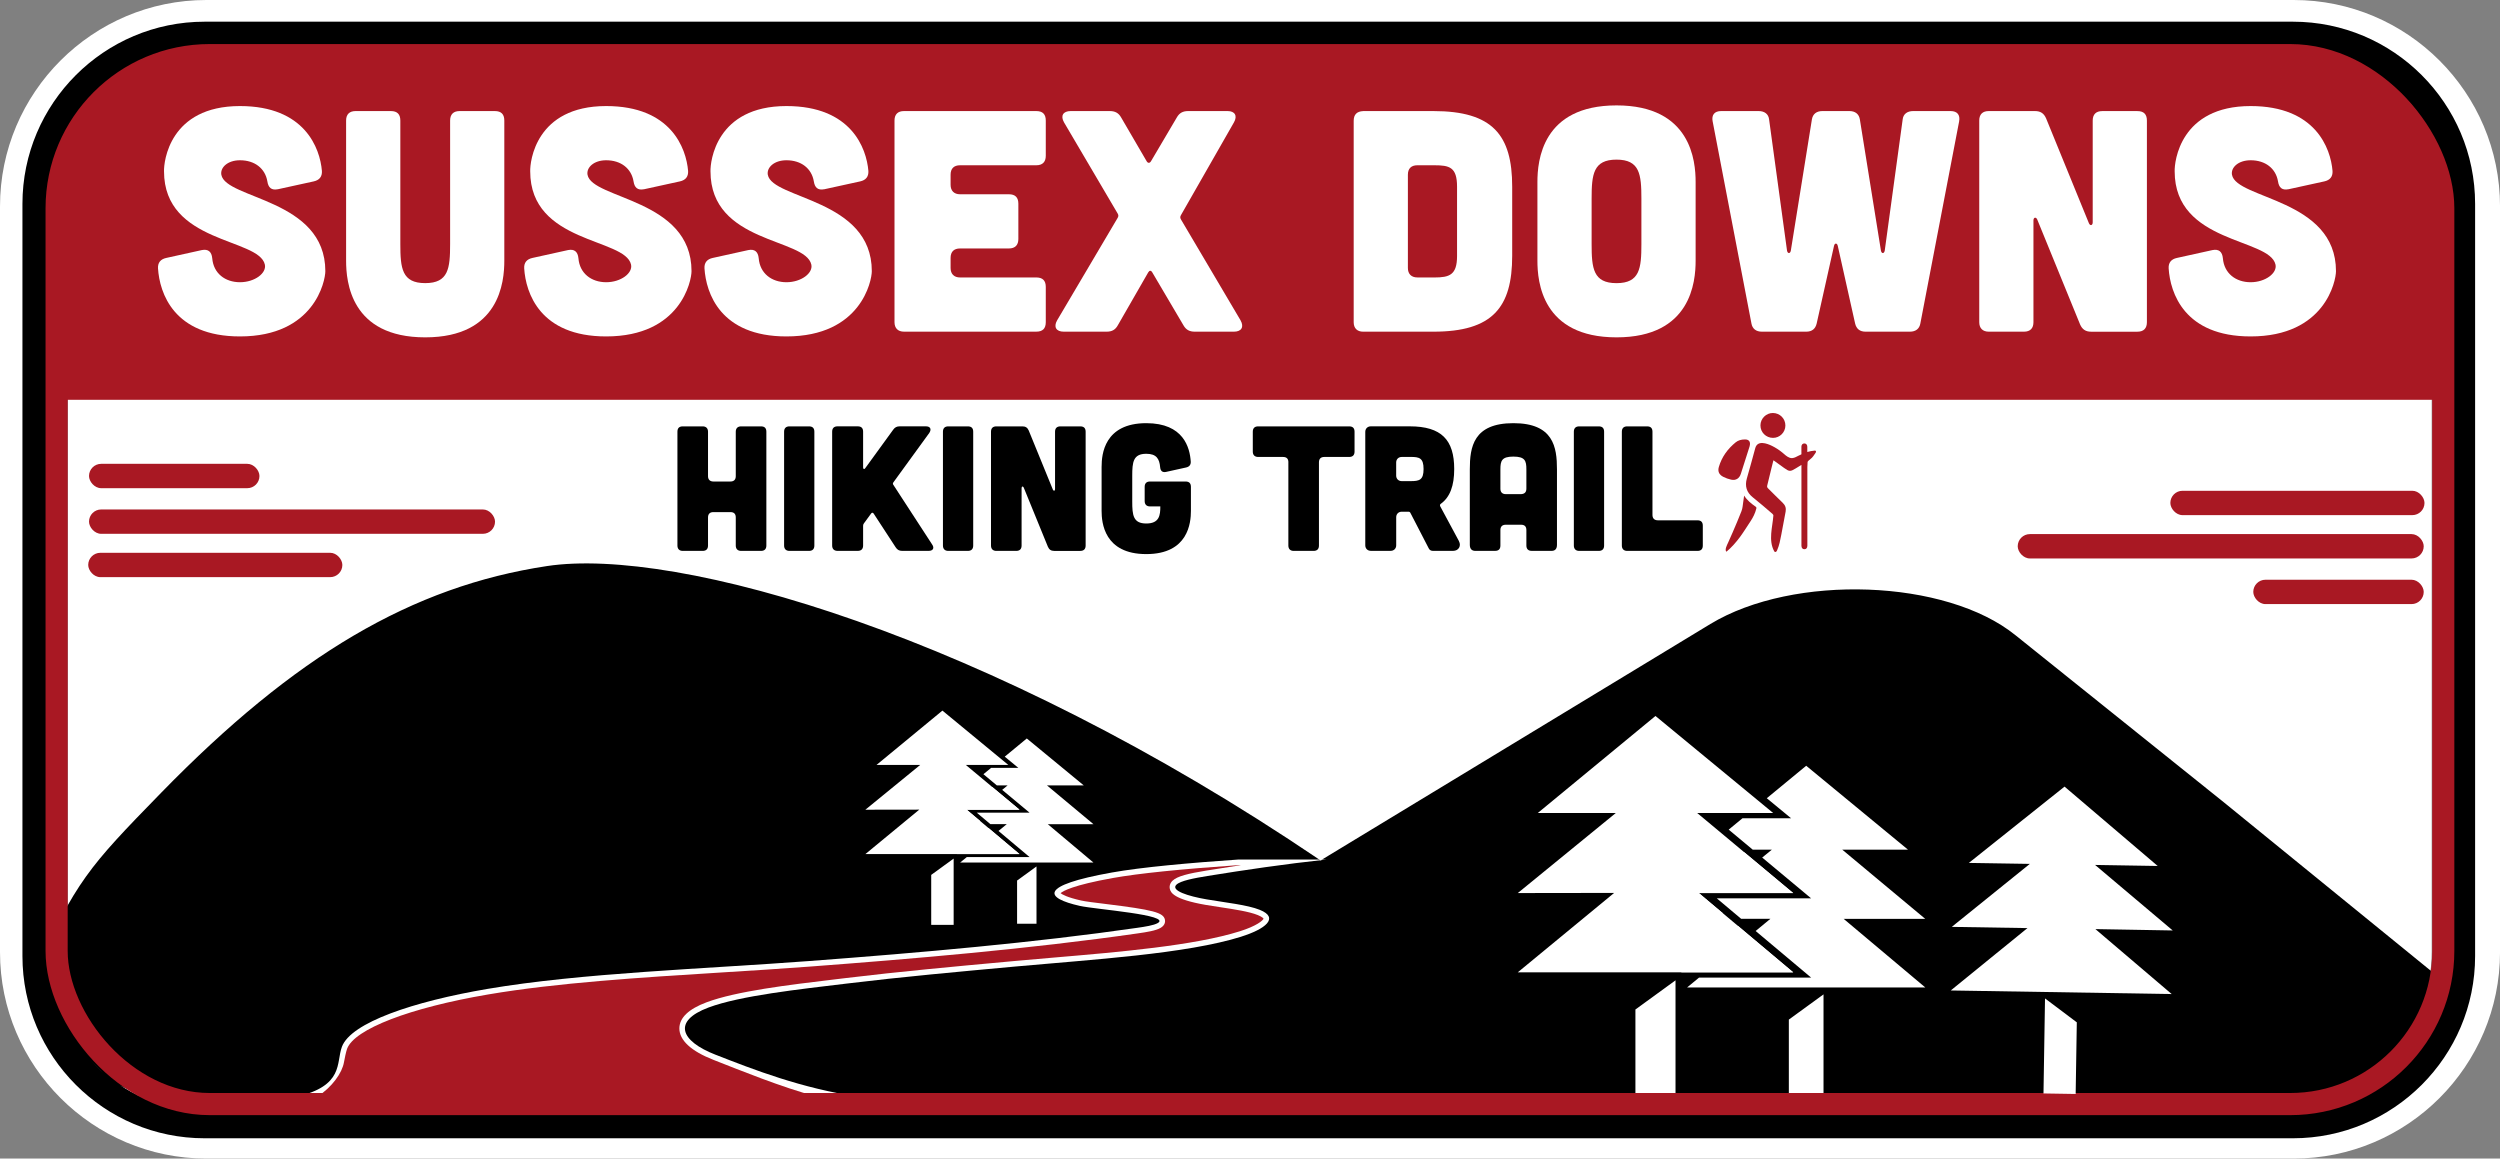
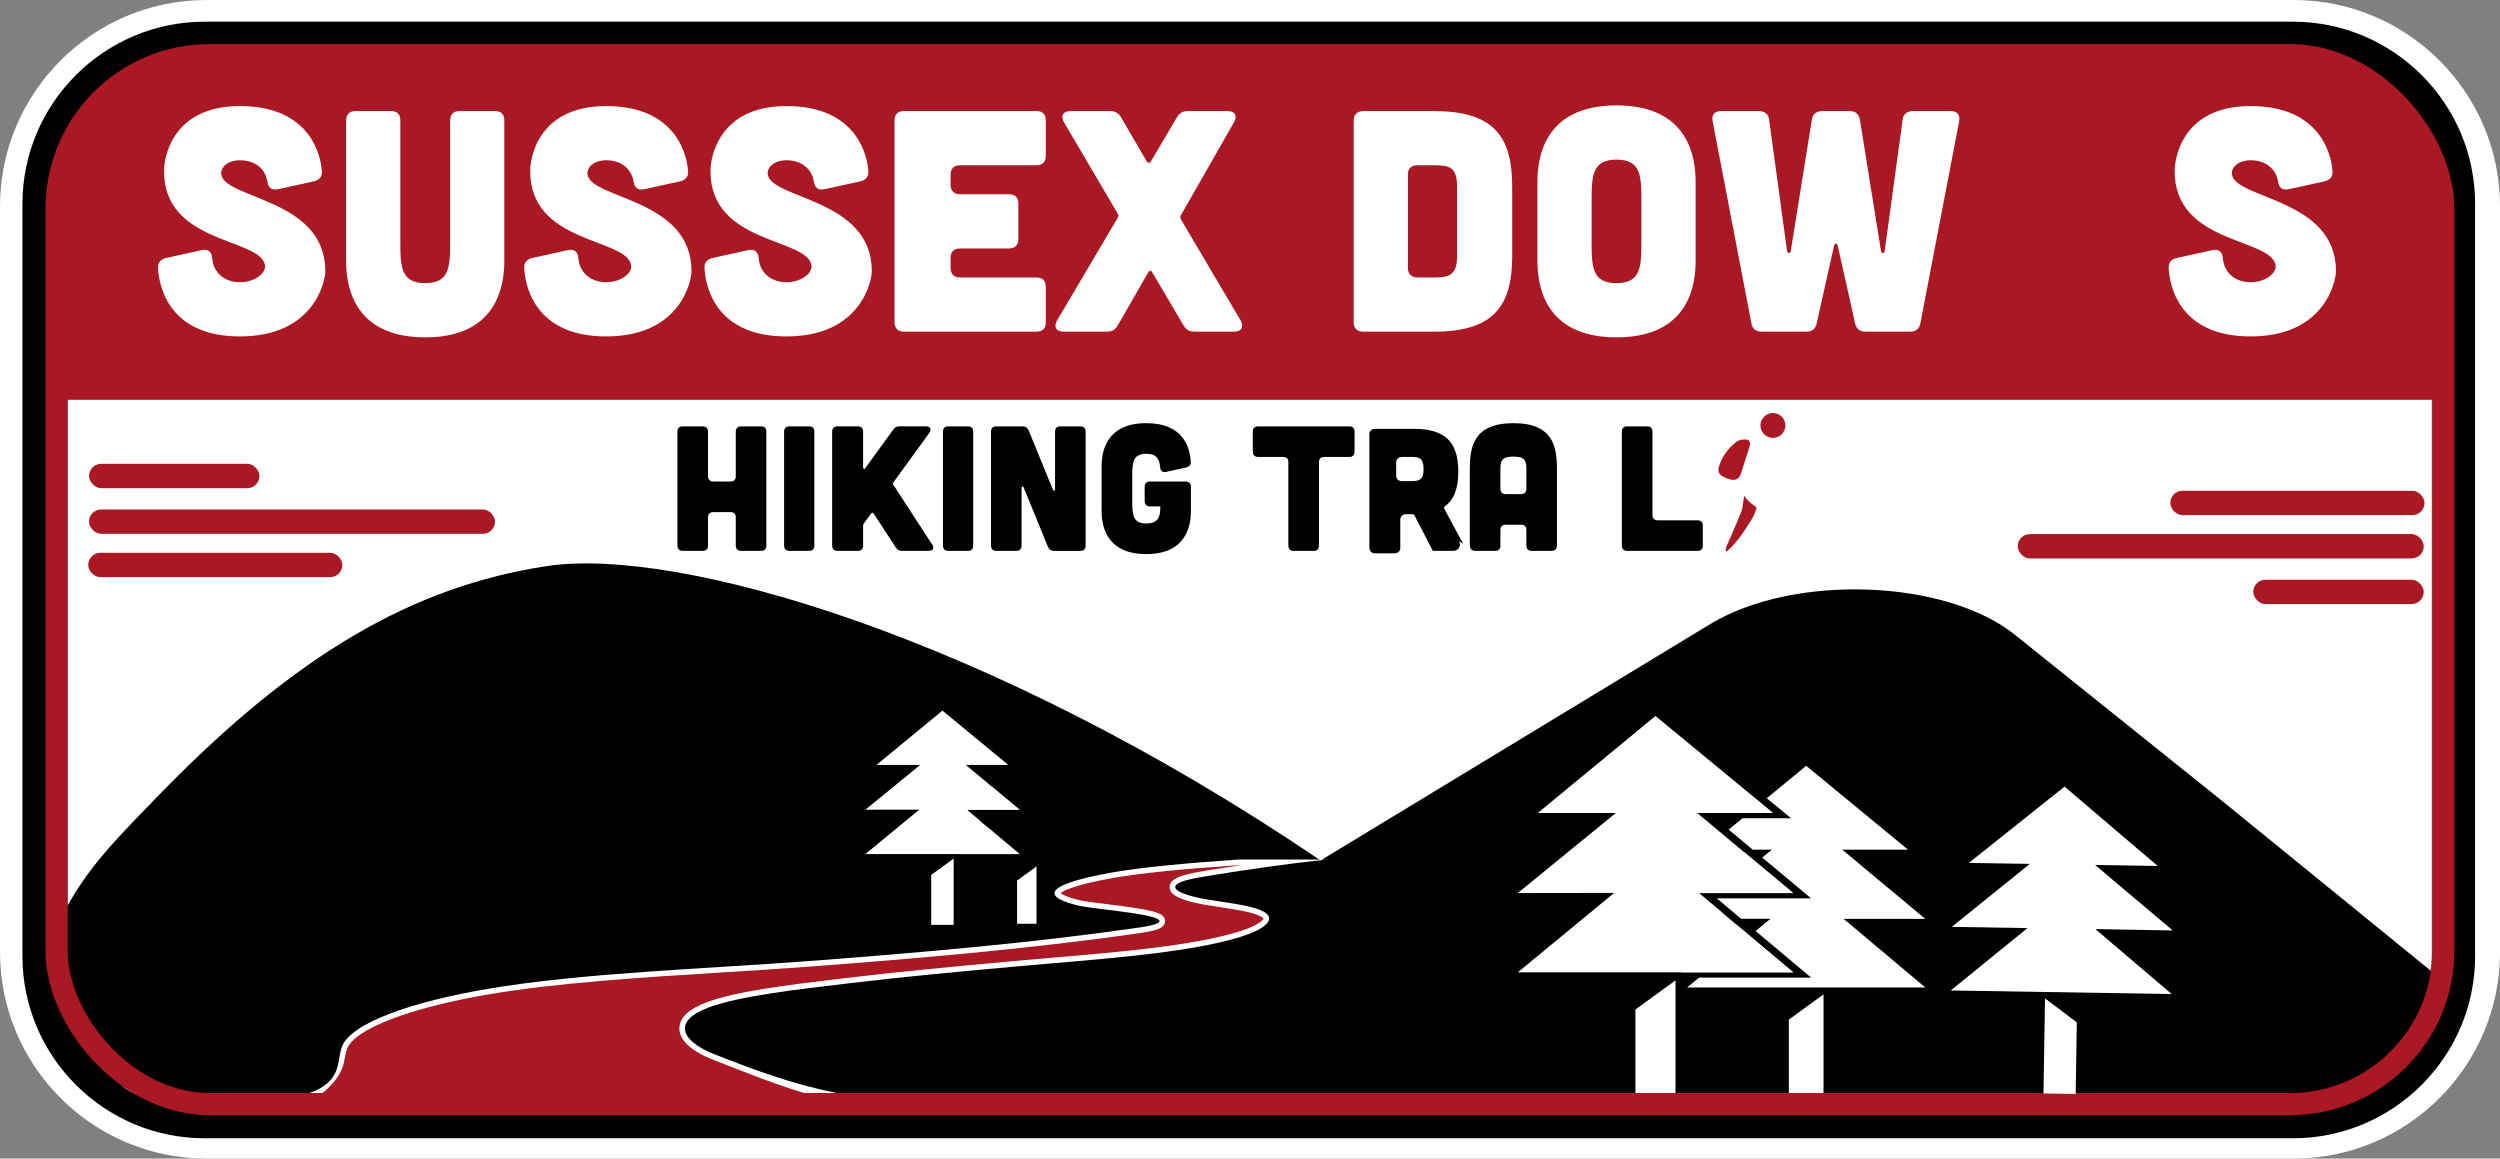
<svg xmlns="http://www.w3.org/2000/svg" id="Layer_2" data-name="Layer 2" viewBox="0 0 898.99 416.61">
  <rect x="0" y="0" width="898.99" height="416.61" fill="#808080" stroke="none" />
  <g id="Layer_1-2" data-name="Layer 1">
    <g>
      <path d="M824.77,18.97c30.52,0,55.25,24.74,55.25,55.25v268.16c0,30.52-24.74,55.25-55.25,55.25H74.23c-30.52,0-55.25-24.74-55.25-55.25V74.23c0-30.52,24.74-55.25,55.25-55.25h750.54M824.77,0H74.23C33.3,0,0,33.3,0,74.23v268.16c0,40.93,33.3,74.23,74.23,74.23h750.54c40.93,0,74.23-33.3,74.23-74.23V74.23c0-40.93-33.3-74.23-74.23-74.23h0Z" style="fill: #fff;" />
      <path d="M824.54,17.83c30.64,0,55.49,24.84,55.49,55.49v270.5c0,30.64-24.84,55.49-55.49,55.49H73.59c-30.64,0-55.49-24.84-55.49-55.49V73.31c0-30.64,24.84-55.49,55.49-55.49h750.95M824.54,7.8H73.59C37.46,7.8,8.07,37.19,8.07,73.31v270.5c0,36.12,29.39,65.51,65.51,65.51h750.95c36.12,0,65.51-29.39,65.51-65.51V73.31c0-36.12-29.39-65.51-65.51-65.51h0Z" />
      <rect x="24.4" y="19.82" width="850.03" height="377.2" rx="54.79" ry="54.79" style="fill: #fff;" />
      <path d="M78.26,19.33h741.8c32.78,0,59.39,26.61,59.39,59.39v65.05H18.86v-65.05c0-32.78,26.61-59.39,59.39-59.39Z" style="fill: #a91823;" />
      <path d="M724.73,228.41c-24.87-20.17-79.71-22.18-109.69-4.02l-140.17,85.02-.13-.06h.04c-120.06-81.33-231.64-112.8-278.06-105.8-48.51,7.32-90.63,32.16-138.76,81.51-26.47,27.12-30.37,31.59-46.01,65.39l13.2,24.18,15.69,14.83,20.05,8.42,772.68.7,20.99-11.28,18.26-16.46,6.32-17.66-79.56-64.76-74.85-60.02ZM608.18,377.78v-.08s.02.06.04.07h-.04Z" />
      <polygon points="557.95 23.51 557.95 23.6 557.81 23.51 557.95 23.51" />
      <path d="M557.95,23.6l-.13-.09h.04s.07.06.09.09Z" />
      <g>
        <polygon points="662.99 330.43 692.32 355.08 606.68 355.08 610.98 351.53 651.26 351.53 631.32 334.78 636.64 330.39 626.11 330.4 617.34 323.03 651.26 323.03 633.68 308.37 637.16 305.53 630.27 305.53 621.63 298.33 626.59 294.24 644.06 294.24 635.33 287.04 649.5 275.36 686.1 305.53 662.46 305.53 692.32 330.43 662.99 330.43" style="fill: #fff;" />
        <polygon points="624.88 332.88 644.82 349.64 604.54 349.64 624.88 332.88" style="fill: #fff;" />
        <polygon points="619.67 328.51 600.24 328.54 627.24 306.48 644.82 321.14 610.9 321.14 619.67 328.51" style="fill: #fff;" />
        <polygon points="655.73 394.4 643.26 394.4 643.26 366.64 655.73 357.57 655.73 394.4" style="fill: #fff;" />
        <polygon points="624.88 332.88 644.82 349.64 545.79 349.64 580.44 321.09 545.79 321.14 581.04 292.35 552.98 292.35 595.3 257.46 628.89 285.15 637.62 292.35 610.3 292.35 615.2 296.43 623.83 303.63 627.24 306.48 644.82 321.14 610.9 321.14 619.67 328.51 624.88 332.88" style="fill: #fff;" />
        <polygon points="602.51 395.11 588.09 395.11 588.09 363.01 602.51 352.52 602.51 395.11" style="fill: #fff;" />
      </g>
      <g>
-         <polygon points="376.78 296.37 393.2 310.17 345.26 310.17 347.67 308.19 370.22 308.19 359.05 298.81 362.04 296.35 356.14 296.36 351.23 292.23 370.22 292.23 360.38 284.03 362.33 282.43 358.47 282.43 353.63 278.4 356.41 276.12 366.19 276.12 361.3 272.09 369.23 265.55 389.72 282.43 376.49 282.43 393.2 296.37 376.78 296.37" style="fill: #fff;" />
        <polygon points="355.45 297.75 366.61 307.13 344.06 307.13 355.45 297.75" style="fill: #fff;" />
        <polygon points="352.54 295.3 341.66 295.31 356.77 282.97 366.61 291.17 347.63 291.17 352.54 295.3" style="fill: #fff;" />
        <polygon points="372.72 332.18 365.74 332.18 365.74 316.64 372.72 311.57 372.72 332.18" style="fill: #fff;" />
        <polygon points="355.45 297.75 366.61 307.13 311.18 307.13 330.57 291.14 311.18 291.17 330.91 275.06 315.2 275.06 338.89 255.53 357.69 271.03 362.58 275.06 347.29 275.06 350.03 277.34 354.87 281.37 356.77 282.97 366.61 291.17 347.63 291.17 352.54 295.3 355.45 297.75" style="fill: #fff;" />
        <polygon points="342.93 332.58 334.86 332.58 334.86 314.61 342.93 308.74 342.93 332.58" style="fill: #fff;" />
      </g>
      <path d="M446.43,336.8c-19.9,6.26-53.76,8.24-81.33,10.76-20.37,1.87-40.82,3.72-60.48,6.11-17.1,2.06-38.41,4.36-49.84,8.63-13.01,4.87-10.16,12.03,2.49,16.96,13.78,5.38,30.82,12.07,51.61,15.16H106.55c17.26-3.97,14.26-12.26,16.4-18,3.25-8.74,25.81-16.3,52.26-20.8,33.93-5.78,77.77-7.17,115.96-10.05,40.35-3.04,80.55-6.56,117.71-11.92,2.94-.42,6.02-.9,7.44-1.72,5.16-2.94-22.46-4.92-28-6.17-12.67-2.85-14.97-7.27,11.5-12.01,10.76-1.93,28.19-3.48,45.39-4.66h31.73c-14.97,1.62-29.48,3.76-42.78,5.92-4.69.76-9.66,1.69-11.14,3.13-2.13,2.09,4.19,4.12,10.9,5.27,6.72,1.15,14.64,1.97,19.09,3.76,7.22,2.9,1.84,6.97-6.58,9.61Z" style="fill: #fff;" />
      <path d="M446.26,311.1c-3.98.6-8.11,1.25-12.42,1.95-6.42,1.05-10.47,1.98-12.22,3.67-.91.89-1.23,2.03-.89,3.14.3.96,1.1,3.51,12.85,5.54,1.72.29,3.53.57,5.28.83,5.06.77,10.29,1.56,13.4,2.81,1.61.65,2.03,1.17,2.11,1.3-.21.68-2.55,2.67-8.55,4.55-16.41,5.16-43.21,7.44-66.85,9.45-4.89.42-9.51.81-14.06,1.23l-2.4.22c-19.28,1.77-39.22,3.6-58.13,5.89-1.36.16-2.75.33-4.16.5-16.59,1.98-35.4,4.23-46.14,8.24-6.46,2.42-9.75,5.57-9.78,9.36-.03,4.28,4.21,8.2,12.25,11.34l.4.16c9.27,3.62,24.09,9.69,36.54,13l-179.44.13c5.43-3.52,8.99-8.62,9.64-12.43.22-1.28.75-3.83,1.13-4.86,2.63-7.06,22.54-14.73,50.73-19.52,24.69-4.21,54.84-6.09,83.99-7.91,10.57-.66,21.49-1.34,31.78-2.12,36.37-2.74,78.81-6.3,117.84-11.93,3.31-.47,6.42-.97,8.15-1.96,1.77-1.01,1.71-2.39,1.6-2.94-.52-2.6-4.14-3.56-21.51-5.7-3.68-.45-7.16-.88-8.64-1.22-5.05-1.14-6.82-2.18-7.38-2.64.83-.75,4.34-2.86,18.79-5.45,9.21-1.65,24.38-3.21,45.11-4.63h.98" style="fill: #a91823;" />
      <rect x="780.45" y="176.48" width="91.39" height="8.76" rx="4.38" ry="4.38" style="fill: #a91823;" />
      <rect x="725.56" y="192.06" width="146" height="8.76" rx="4.38" ry="4.38" style="fill: #a91823;" />
      <rect x="810.27" y="208.47" width="61.29" height="8.76" rx="4.38" ry="4.38" style="fill: #a91823;" />
      <rect x="31.73" y="198.78" width="91.39" height="8.76" rx="4.38" ry="4.38" transform="translate(154.84 406.32) rotate(-180)" style="fill: #a91823;" />
      <rect x="32" y="183.2" width="146" height="8.76" rx="4.38" ry="4.38" transform="translate(210.01 375.16) rotate(180)" style="fill: #a91823;" />
      <rect x="32" y="166.79" width="61.29" height="8.76" rx="4.38" ry="4.38" transform="translate(125.3 342.34) rotate(180)" style="fill: #a91823;" />
      <rect x="20.36" y="19.82" width="858.23" height="377.2" rx="55.06" ry="55.06" style="fill: none; stroke: #a91823; stroke-miterlimit: 10; stroke-width: 7.96px;" />
      <g>
        <polygon points="717.69 342.98 701.48 356.17 780.93 357.46 753.5 334.1 781.3 334.59 753.39 311.03 775.9 311.4 742.4 282.86 715.1 304.63 707.99 310.3 729.92 310.65 725.94 313.86 718.91 319.53 716.14 321.77 701.85 333.3 729.06 333.74 721.93 339.54 717.69 342.98" style="fill: #fff;" />
        <polygon points="734.83 393.2 746.4 393.39 746.81 367.63 735.38 359.03 734.83 393.2" style="fill: #fff;" />
      </g>
      <g>
        <path d="M99.88,68.05c-2.27.45-3.4-.57-3.74-2.83-.79-4.65-4.53-7.59-9.86-7.59-4.42,0-7.14,2.61-6.69,5.21,1.59,8.84,37.4,8.61,37.4,34.68,0,3.4-3.85,23.46-30.71,23.46-23.8,0-28.9-15.64-29.46-24.48-.11-2.04.91-3.29,2.95-3.74l12.81-2.83c2.27-.45,3.51.57,3.74,2.95.45,5.44,4.65,8.61,9.97,8.61s9.63-3.29,8.95-6.35c-2.15-9.63-36.26-7.48-36.26-33.54-.11-3.4,1.93-23.46,27.31-23.46,23.35,0,28.79,15.19,29.47,23.35.11,2.04-.91,3.29-2.95,3.74l-12.92,2.83Z" style="fill: #fff;" />
        <path d="M140.56,39.94c2.27,0,3.4,1.13,3.4,3.4v44.42c0,8.73.57,14.05,8.95,14.05s8.95-5.33,8.95-14.05v-44.42c0-2.27,1.25-3.4,3.4-3.4h12.69c2.27,0,3.4,1.13,3.4,3.4v50.43c0,7.48-1.59,27.54-28.44,27.54s-28.45-20.06-28.45-27.54v-50.43c0-2.27,1.25-3.4,3.4-3.4h12.69Z" style="fill: #fff;" />
        <path d="M231.56,68.05c-2.27.45-3.4-.57-3.74-2.83-.79-4.65-4.53-7.59-9.86-7.59-4.42,0-7.14,2.61-6.69,5.21,1.59,8.84,37.4,8.61,37.4,34.68,0,3.4-3.85,23.46-30.71,23.46-23.8,0-28.9-15.64-29.46-24.48-.11-2.04.91-3.29,2.95-3.74l12.81-2.83c2.27-.45,3.51.57,3.74,2.95.45,5.44,4.65,8.61,9.97,8.61s9.63-3.29,8.95-6.35c-2.15-9.63-36.26-7.48-36.26-33.54-.11-3.4,1.93-23.46,27.31-23.46,23.35,0,28.79,15.19,29.47,23.35.11,2.04-.91,3.29-2.95,3.74l-12.92,2.83Z" style="fill: #fff;" />
        <path d="M296.39,68.05c-2.27.45-3.4-.57-3.74-2.83-.79-4.65-4.53-7.59-9.86-7.59-4.42,0-7.14,2.61-6.69,5.21,1.59,8.84,37.4,8.61,37.4,34.68,0,3.4-3.85,23.46-30.71,23.46-23.8,0-28.9-15.64-29.46-24.48-.11-2.04.91-3.29,2.95-3.74l12.81-2.83c2.27-.45,3.51.57,3.74,2.95.45,5.44,4.65,8.61,9.97,8.61s9.63-3.29,8.95-6.35c-2.15-9.63-36.26-7.48-36.26-33.54-.11-3.4,1.93-23.46,27.31-23.46,23.35,0,28.79,15.19,29.47,23.35.11,2.04-.91,3.29-2.95,3.74l-12.92,2.83Z" style="fill: #fff;" />
        <path d="M372.66,39.94c2.27,0,3.4,1.13,3.4,3.4v12.69c0,2.15-1.13,3.4-3.4,3.4h-27.43c-2.15,0-3.4,1.13-3.4,3.4v3.63c0,2.15,1.25,3.4,3.4,3.4h17.57c2.27,0,3.4,1.13,3.4,3.4v12.69c0,2.15-1.13,3.4-3.4,3.4h-17.57c-2.15,0-3.4,1.13-3.4,3.4v3.63c0,2.15,1.25,3.4,3.4,3.4h27.43c2.27,0,3.4,1.13,3.4,3.4v12.69c0,2.27-1.13,3.4-3.4,3.4h-47.6c-2.15,0-3.4-1.25-3.4-3.4V43.34c0-2.27,1.25-3.4,3.4-3.4h47.6Z" style="fill: #fff;" />
        <path d="M446.09,115.19c1.36,2.38.34,4.08-2.38,4.08h-14.05c-1.93,0-3.17-.68-4.08-2.27l-11.22-19.04c-.45-.79-1.02-.79-1.47,0l-10.88,18.93c-.91,1.7-2.15,2.38-4.08,2.38h-15.41c-2.72,0-3.74-1.7-2.38-4.08l21.76-36.83c.34-.57.34-1.02,0-1.59l-19.27-32.75c-1.36-2.38-.34-4.08,2.38-4.08h14.05c1.93,0,3.17.68,4.08,2.27l9.18,15.75c.45.79,1.13.79,1.59,0l9.29-15.75c.91-1.59,2.15-2.27,4.08-2.27h14.17c2.61,0,3.63,1.7,2.27,4.08l-19.04,33.32c-.34.57-.34,1.02,0,1.59l21.42,36.26Z" style="fill: #fff;" />
        <path d="M515.45,39.94c21.31,0,28.33,8.61,28.33,27.2v24.82c0,18.59-7.03,27.31-28.33,27.31h-25.27c-2.15,0-3.4-1.25-3.4-3.4V43.46c0-2.27,1.13-3.4,3.4-3.51h25.27ZM515.79,99.78c5.44,0,8.16-.91,8.16-7.71v-24.93c0-7.03-2.72-7.71-8.16-7.71h-6.12c-2.15,0-3.4,1.13-3.4,3.4v33.54c0,2.15,1.25,3.4,3.4,3.4h6.12Z" style="fill: #fff;" />
        <path d="M609.74,93.77c0,7.48-1.59,27.54-28.44,27.54s-28.45-20.06-28.45-27.54v-28.33c0-7.48,1.59-27.54,28.45-27.54s28.44,20.06,28.44,27.54v28.33ZM590.24,71.45c0-8.73-.57-14.05-8.95-14.05s-8.95,5.33-8.95,14.05v16.32c0,8.73.57,14.05,8.95,14.05s8.95-5.33,8.95-14.05v-16.32Z" style="fill: #fff;" />
        <path d="M615.86,43.68c-.45-2.38.68-3.74,3.06-3.74h13.49c2.04,0,3.51,1.02,3.74,2.95l6.46,47.26c.23,1.13,1.13,1.13,1.36,0l7.59-47.26c.34-1.93,1.7-2.95,3.74-2.95h9.75c2.04,0,3.4,1.02,3.74,2.95l7.59,47.26c.23,1.13,1.13,1.13,1.36,0l6.46-47.26c.23-1.93,1.7-2.95,3.74-2.95h13.49c2.38,0,3.51,1.36,3.06,3.74l-13.94,72.64c-.34,1.93-1.7,2.95-3.74,2.95h-15.98c-2.04,0-3.29-1.02-3.74-2.95l-6.23-27.88c-.23-1.13-1.13-1.13-1.36,0l-6.23,27.88c-.45,1.93-1.7,2.95-3.74,2.95h-15.98c-2.04,0-3.4-1.02-3.74-2.95l-13.94-72.64Z" style="fill: #fff;" />
-         <path d="M731.79,39.94c1.93,0,3.17.79,3.97,2.61l15.41,37.74c.45,1.02,1.36.79,1.36-.34v-36.6c0-2.27,1.25-3.4,3.4-3.4h12.69c2.27,0,3.4,1.13,3.4,3.4v72.53c0,2.15-1.13,3.4-3.4,3.4h-16.66c-1.93,0-3.17-.79-3.97-2.61l-15.41-37.74c-.45-1.02-1.36-.79-1.36.34v36.6c0,2.15-1.13,3.4-3.4,3.4h-12.69c-2.15,0-3.4-1.25-3.4-3.4V43.34c0-2.27,1.25-3.4,3.4-3.4h16.66Z" style="fill: #fff;" />
        <path d="M822.9,68.05c-2.27.45-3.4-.57-3.74-2.83-.79-4.65-4.53-7.59-9.86-7.59-4.42,0-7.14,2.61-6.69,5.21,1.59,8.84,37.4,8.61,37.4,34.68,0,3.4-3.85,23.46-30.71,23.46-23.8,0-28.9-15.64-29.46-24.48-.11-2.04.91-3.29,2.95-3.74l12.81-2.83c2.27-.45,3.51.57,3.74,2.95.45,5.44,4.65,8.61,9.97,8.61s9.63-3.29,8.95-6.35c-2.15-9.63-36.26-7.48-36.26-33.54-.11-3.4,1.93-23.46,27.31-23.46,23.35,0,28.79,15.19,29.46,23.35.11,2.04-.91,3.29-2.95,3.74l-12.92,2.83Z" style="fill: #fff;" />
      </g>
      <g>
        <g>
          <path d="M252.68,153.32c1.22,0,1.92.7,1.92,1.92v15.99c0,1.22.7,1.92,1.92,1.92h6.14c1.28,0,1.92-.7,1.92-1.92v-15.99c0-1.22.7-1.92,1.92-1.92h7.16c1.28,0,1.92.64,1.92,1.92v40.94c0,1.22-.64,1.92-1.92,1.92h-7.16c-1.22,0-1.92-.7-1.92-1.92v-10.11c0-1.28-.64-1.92-1.92-1.92h-6.14c-1.22,0-1.92.64-1.92,1.92v10.11c0,1.22-.64,1.92-1.92,1.92h-7.16c-1.22,0-1.92-.7-1.92-1.92v-40.94c0-1.28.64-1.92,1.92-1.92h7.16Z" />
          <path d="M290.92,153.32c1.28,0,1.92.64,1.92,1.92v40.94c0,1.22-.64,1.92-1.92,1.92h-7.04c-1.22,0-1.92-.7-1.92-1.92v-40.94c0-1.28.7-1.92,1.92-1.92h7.04Z" />
          <path d="M335.19,195.79c.9,1.28.32,2.3-1.22,2.3h-9.59c-1.02,0-1.73-.38-2.3-1.28l-7.93-12.15c-.26-.38-.64-.38-.9,0l-2.62,3.58c-.19.26-.26.51-.26.83v7.1c0,1.22-.64,1.92-1.92,1.92h-7.29c-1.22,0-1.92-.7-1.92-1.92v-40.94c0-1.28.7-1.92,1.92-1.92h7.29c1.28,0,1.92.64,1.92,1.92v12.86c0,.64.45.77.77.26l10.04-13.82c.58-.83,1.28-1.22,2.3-1.22h9.47c1.6,0,2.11,1.02,1.22,2.37l-12.92,17.78c-.19.32-.26.58,0,.9l13.94,21.43Z" />
          <path d="M348.04,153.32c1.28,0,1.92.64,1.92,1.92v40.94c0,1.22-.64,1.92-1.92,1.92h-7.04c-1.22,0-1.92-.7-1.92-1.92v-40.94c0-1.28.7-1.92,1.92-1.92h7.04Z" />
          <path d="M367.68,153.32c1.09,0,1.79.45,2.24,1.47l8.7,21.3c.26.58.77.45.77-.19v-20.66c0-1.28.7-1.92,1.92-1.92h7.16c1.28,0,1.92.64,1.92,1.92v40.94c0,1.22-.64,1.92-1.92,1.92h-9.4c-1.09,0-1.79-.45-2.24-1.47l-8.7-21.3c-.26-.58-.77-.45-.77.19v20.66c0,1.22-.64,1.92-1.92,1.92h-7.16c-1.22,0-1.92-.7-1.92-1.92v-40.94c0-1.28.7-1.92,1.92-1.92h9.4Z" />
          <path d="M396.14,167.71c0-4.22.9-15.54,16.06-15.54,13.43,0,15.67,8.83,15.99,13.82.06,1.15-.51,1.85-1.66,2.11l-7.23,1.6c-1.28.26-1.98-.32-2.11-1.66-.26-3.07-1.34-4.86-4.99-4.86-4.73,0-5.05,3.01-5.05,7.93v9.21c0,4.93.32,7.93,5.05,7.93s5.05-3.01,5.05-6.14h-3.71c-1.22,0-1.92-.7-1.92-1.92v-5.12c0-1.28.7-1.92,1.92-1.92h12.79c1.28,0,1.92.64,1.92,1.92v8.64c0,4.22-.9,15.54-16.06,15.54s-16.06-11.32-16.06-15.54v-15.99Z" />
          <path d="M463.3,166.24c0-1.28-.64-1.92-1.92-1.92h-8.96c-1.21,0-1.92-.7-1.92-1.92v-7.16c0-1.28.7-1.92,1.92-1.92h32.75c1.28,0,1.92.64,1.92,1.92v7.16c0,1.22-.64,1.92-1.92,1.92h-8.96c-1.22,0-1.92.64-1.92,1.92v29.94c0,1.22-.64,1.92-1.92,1.92h-7.16c-1.22,0-1.92-.7-1.92-1.92v-29.94Z" />
-           <path d="M524.64,194.64c.9,1.66-.13,3.45-2.11,3.45h-7.29c-.64,0-1.21-.32-1.47-.9l-6.65-12.86c-.13-.19-.32-.32-.51-.32h-2.56c-1.15,0-1.98.83-1.98,1.98v10.11c0,1.15-.83,1.98-1.98,1.98h-7.16c-1.15,0-1.98-.83-1.98-1.98v-40.81c0-1.15.83-1.98,1.98-1.98h14.01c11.39,0,15.99,4.86,15.99,15.35,0,5.95-1.47,10.11-4.86,12.54-.26.19-.32.51-.19.83l6.78,12.6ZM504.04,164.32c-1.15,0-1.98.83-1.98,1.98v4.73c0,1.15.83,1.98,1.98,1.98h3.26c3.07,0,4.61-.38,4.61-4.35s-1.54-4.35-4.61-4.35h-3.26Z" />
+           <path d="M524.64,194.64c.9,1.66-.13,3.45-2.11,3.45h-7.29l-6.65-12.86c-.13-.19-.32-.32-.51-.32h-2.56c-1.15,0-1.98.83-1.98,1.98v10.11c0,1.15-.83,1.98-1.98,1.98h-7.16c-1.15,0-1.98-.83-1.98-1.98v-40.81c0-1.15.83-1.98,1.98-1.98h14.01c11.39,0,15.99,4.86,15.99,15.35,0,5.95-1.47,10.11-4.86,12.54-.26.19-.32.51-.19.83l6.78,12.6ZM504.04,164.32c-1.15,0-1.98.83-1.98,1.98v4.73c0,1.15.83,1.98,1.98,1.98h3.26c3.07,0,4.61-.38,4.61-4.35s-1.54-4.35-4.61-4.35h-3.26Z" />
          <path d="M559.88,195.92c0,1.41-.64,2.17-1.92,2.17h-7.16c-1.21,0-1.92-.64-1.92-1.92v-5.56c0-1.28-.64-1.92-1.92-1.92h-5.5c-1.22,0-1.92.64-1.92,1.92v5.56c0,1.28-.64,1.92-1.92,1.92h-7.16c-1.22,0-1.92-.77-1.92-2.17v-27.12c0-8.06,1.28-16.63,15.67-16.63s15.67,8.57,15.67,16.63v27.12ZM548.88,168.8c0-3.07-.45-4.61-4.67-4.61s-4.67,1.54-4.67,4.61v6.97c0,1.22.7,1.92,1.92,1.92h5.5c1.28-.06,1.92-.7,1.92-1.98v-6.91Z" />
-           <path d="M574.91,153.32c1.28,0,1.92.64,1.92,1.92v40.94c0,1.22-.64,1.92-1.92,1.92h-7.04c-1.21,0-1.92-.7-1.92-1.92v-40.94c0-1.28.7-1.92,1.92-1.92h7.04Z" />
          <path d="M592.3,153.32c1.28,0,1.92.64,1.92,1.92v29.94c0,1.22.7,1.92,1.92,1.92h14.26c1.28,0,1.92.64,1.92,1.92v7.16c0,1.28-.64,1.92-1.92,1.92h-25.27c-1.21,0-1.92-.7-1.92-1.92v-40.94c0-1.28.7-1.92,1.92-1.92h7.16Z" />
        </g>
        <g>
-           <path d="M649.93,162.53c.78-.23,1.73-.44,2.61-.49.11,0,.22-.01.32.04.14.08.2.27.16.43s-.13.3-.22.44c-.53.76-.98,1.54-1.75,2.1-.26.19-.51.41-.74.63-.13.13-.3.38-.3.38,0,0-.09,1.25-.09,1.83,0,.9,0,1.81,0,2.71,0,1.81,0,3.61,0,5.42,0,3.61,0,7.23,0,10.84,0,2.4,0,4.81,0,7.21,0,.71,0,1.43,0,2.14,0,.82-.39,1.29-1.06,1.29-.67,0-1.07-.46-1.07-1.28,0-5.33,0-10.65,0-15.98,0-4.08,0-8.16,0-12.25,0-.22,0-.44,0-.81-.76.46-1.41.86-2.06,1.26-1.93,1.19-2.3,1.18-4.16-.16-1.22-.88-2.45-1.77-3.67-2.65-.03-.02-.07-.03-.19-.08-.21.84-.43,1.68-.63,2.51-.53,2.18-1.04,4.36-1.59,6.53-.11.44-.01.71.3,1.02,1.76,1.73,3.48,3.51,5.27,5.2.95.9,1.27,1.93,1.05,3.15-.5,2.81-1.04,5.61-1.58,8.41-.37,1.91-.69,3.72-1.49,5.51-.08.18-.16.36-.31.49s-.37.18-.54.08c-.09-.06-.15-.16-.21-.26-2.13-3.92-.59-8.62-.28-12.78.02-.21-.16-.49-.34-.64-2.33-1.99-4.63-4.01-7.03-5.91-2.28-1.81-2.94-4.04-2.17-6.79,1.02-3.63,2.06-7.25,3.02-10.89.78-2.96,4.15-1.77,6.09-.81,1.28.64,2.46,1.4,3.57,2.3.87.71,1.72,1.62,2.82,1.97,1.39.45,2.73-.72,3.97-1.19.22-.09.16-.15.15-.52-.02-.77-.02-1.55,0-2.33.02-.71.45-1.15,1.08-1.14.63.01,1.03.47,1.04,1.18,0,.57,0,1.25,0,1.87Z" style="fill: #a91823;" />
          <path d="M627.54,158.02c1.42,0,2.08.9,1.59,2.55-.41,1.37-.87,2.72-1.3,4.08-.61,1.92-1.22,3.84-1.84,5.76-.54,1.65-1.79,2.45-3.49,2.07-.96-.21-1.92-.56-2.81-1.01-1.51-.76-2.08-1.93-1.6-3.56,1.05-3.59,3.17-6.5,6.04-8.84.9-.73,2.02-1.06,3.4-1.05Z" style="fill: #a91823;" />
          <path d="M627.17,178.2c1.11,1.77,2.59,2.9,4.13,3.98.31.22.34.4.25.76-.41,1.64-1.15,3.12-2.08,4.52-1.25,1.87-2.45,3.85-3.81,5.68-1.37,1.85-3.07,3.81-4.85,5.26-.73-.67.26-2.49.59-3.22,1.13-2.49,2.21-4.99,3.26-7.51.52-1.26,1.04-2.53,1.54-3.79.47-1.18.46-2.16.66-3.39.11-.7.2-1.4.32-2.28Z" style="fill: #a91823;" />
          <path d="M637.57,157.46c-2.53-.01-4.53-2-4.52-4.49,0-2.44,2.05-4.48,4.49-4.46,2.51.02,4.5,2.03,4.48,4.53-.02,2.44-2.03,4.43-4.45,4.42Z" style="fill: #a91823;" />
        </g>
      </g>
    </g>
  </g>
</svg>